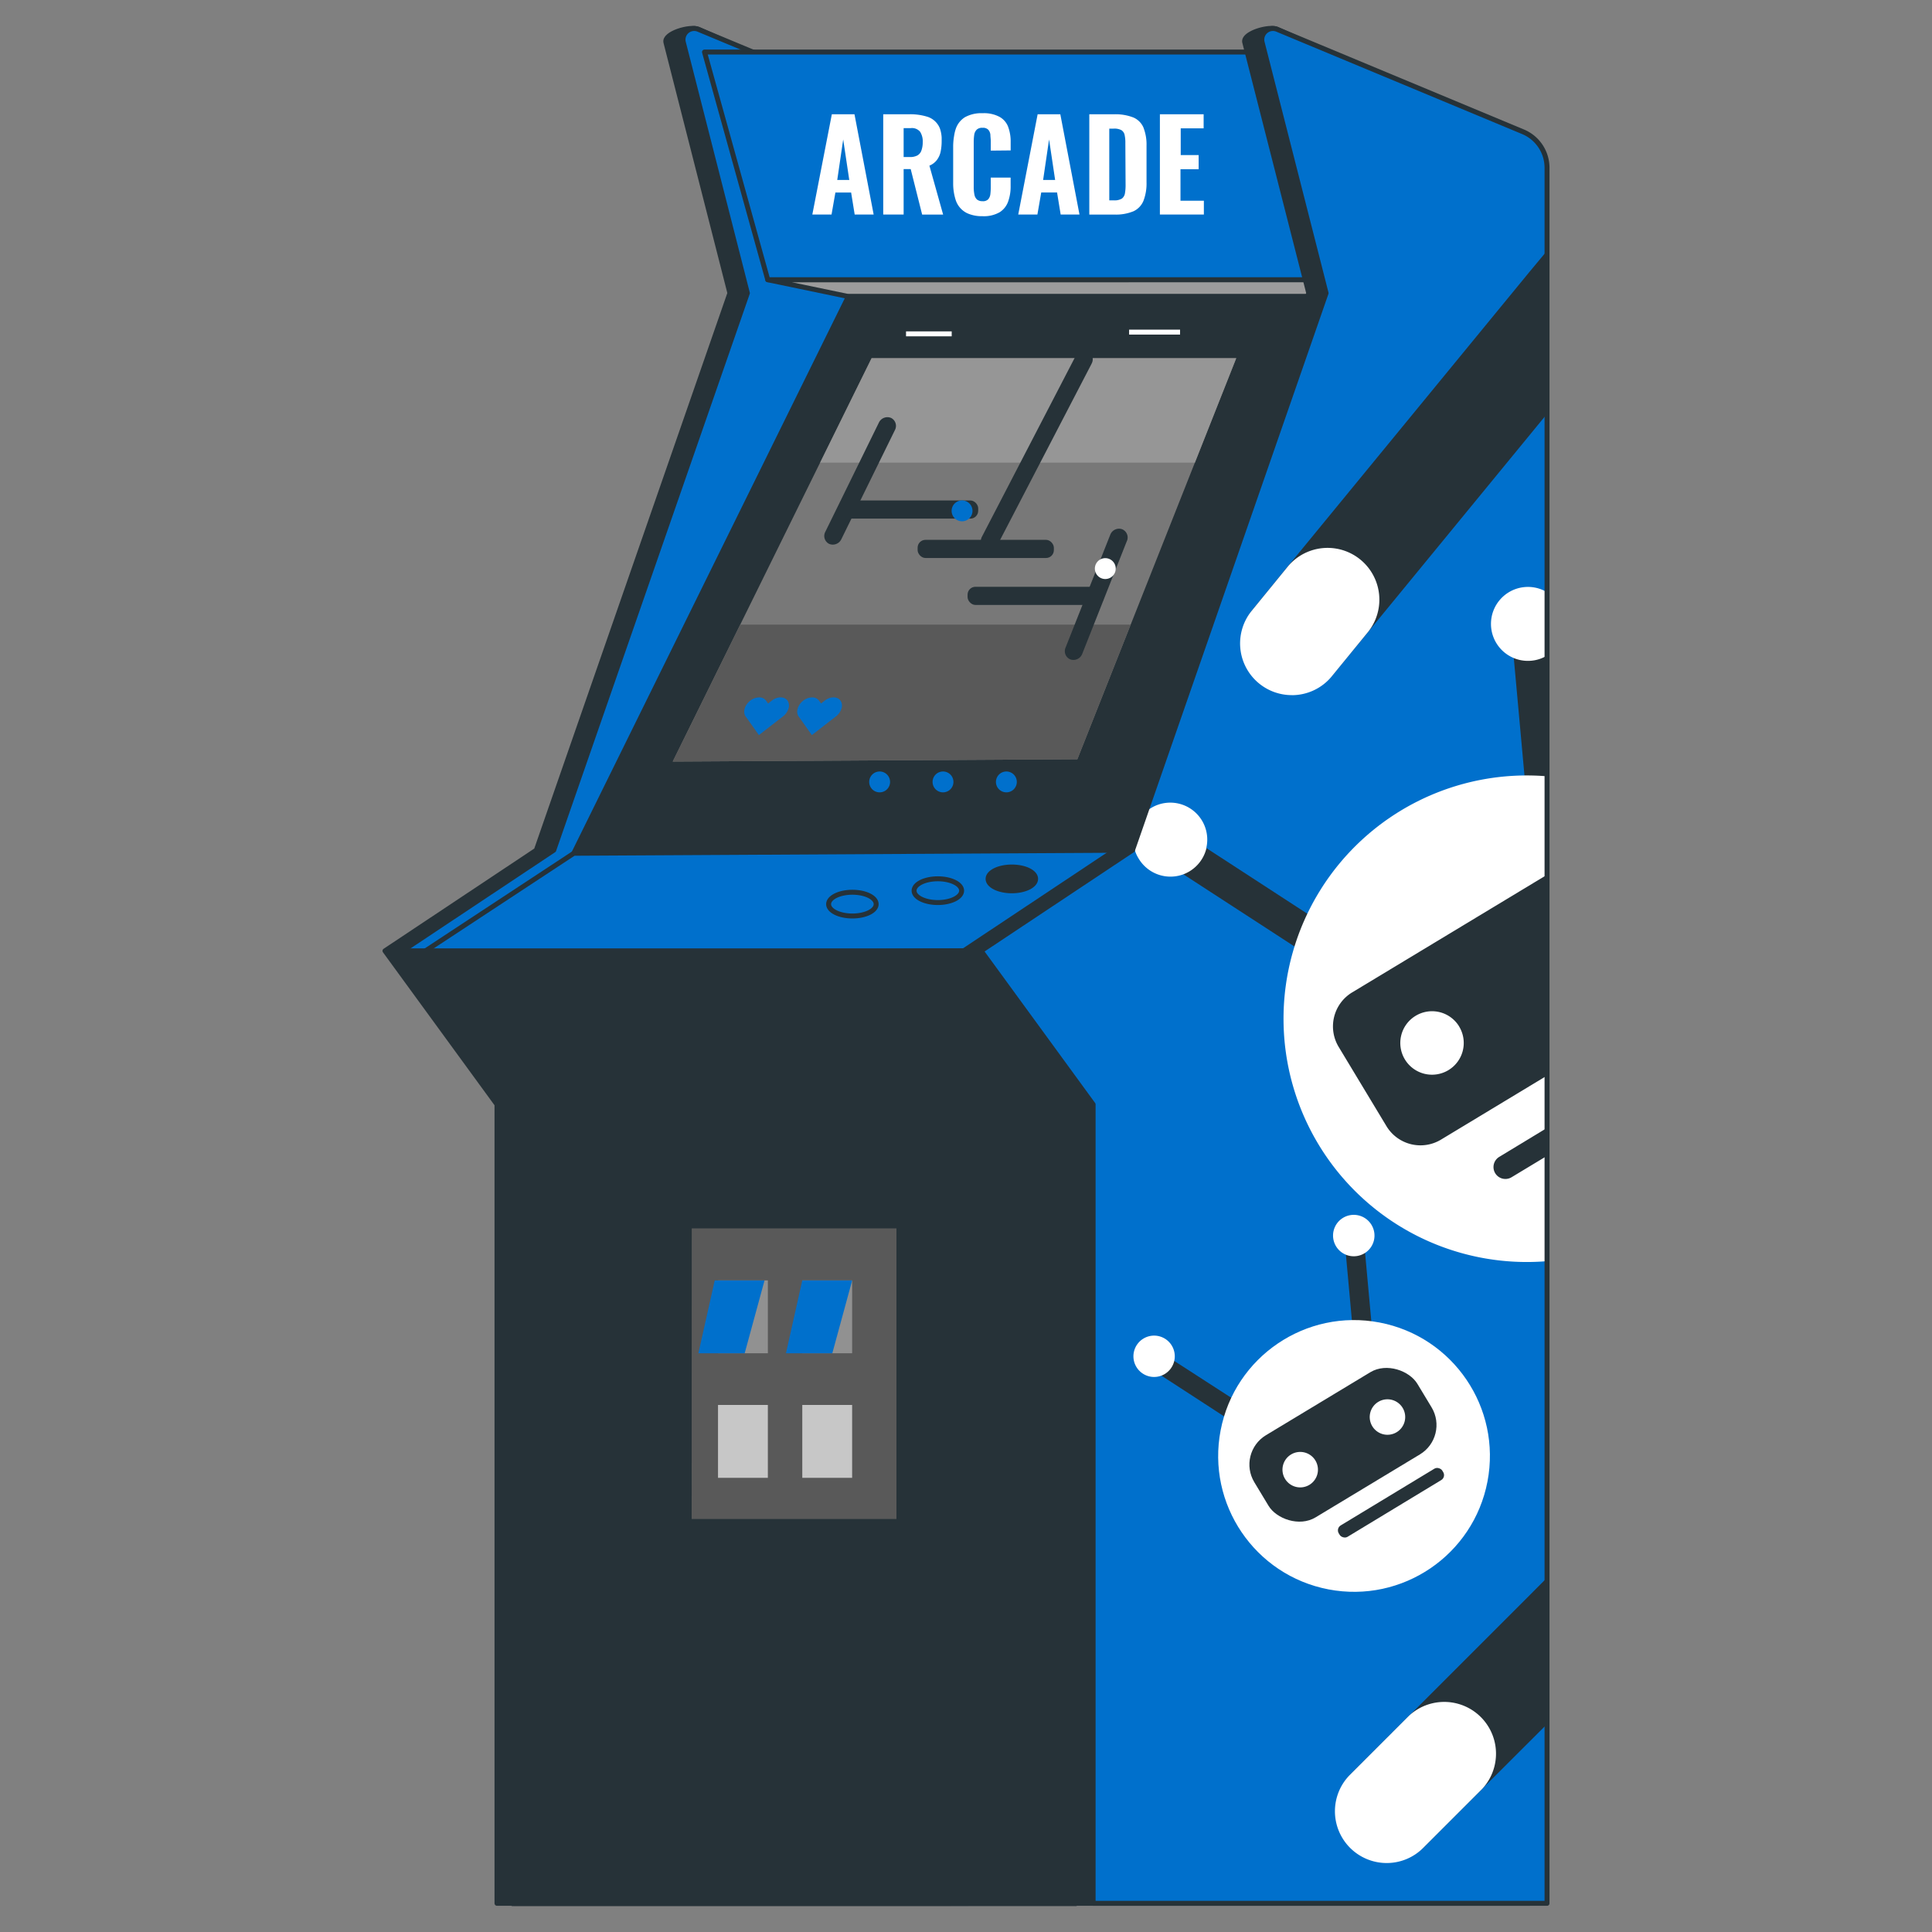
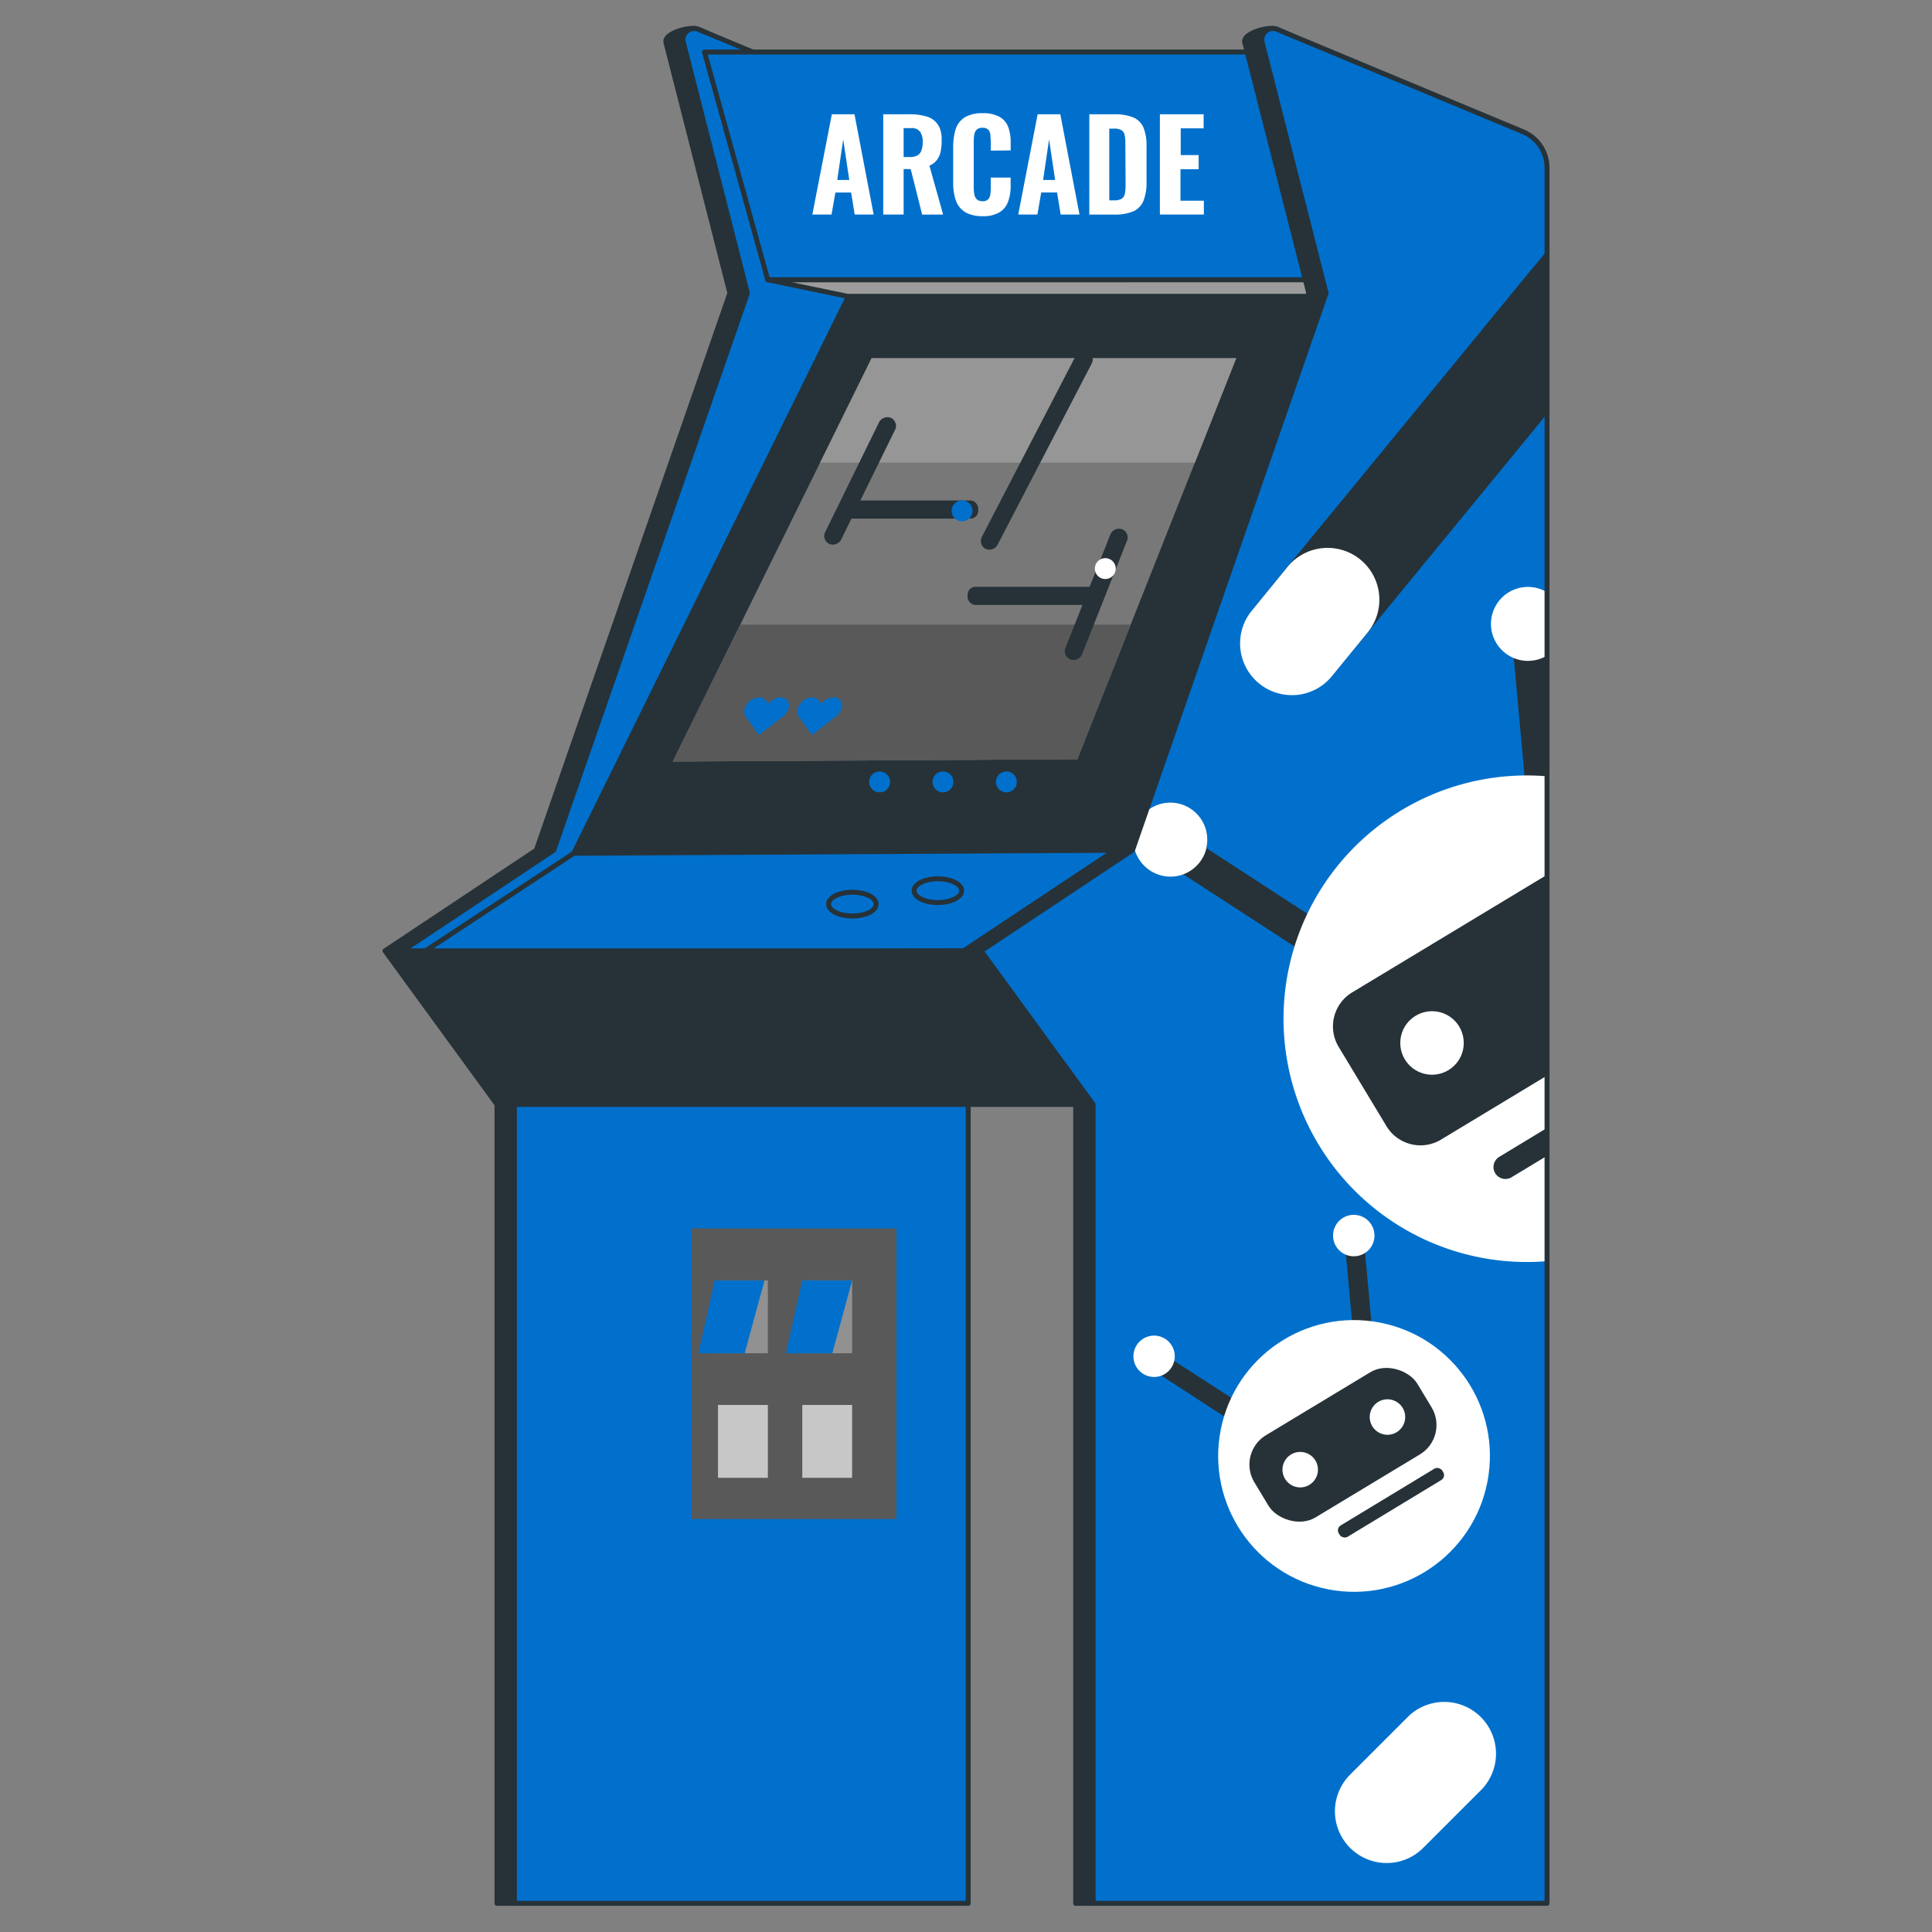
<svg xmlns="http://www.w3.org/2000/svg" viewBox="0 0 500 500">
  <rect x="0" y="0" width="500" height="500" fill="#808080" stroke="none" />
  <path fill="#263238" stroke="#263238" stroke-linecap="round" stroke-linejoin="round" stroke-width="1.28" d="m99.63 246.08 39.17-26.06 50.1-144.16-16.56-64.9c-.58-2.31 6.23-4.3 8.43-3.38l65.35 29.1v455.9h-117.5V285.83Z" />
  <path fill="#0070cc" stroke="#263238" stroke-linecap="round" stroke-linejoin="round" stroke-width="1.28" d="m104.14 246.08 39.17-26.06 50.11-144.16-16.57-64.9a2.88 2.88 0 0 1 3.85-3.38l69.87 29.1v455.9H133.13V285.83Z" />
  <path fill="#9c9c9c" stroke="#263238" stroke-linecap="round" stroke-linejoin="round" stroke-width="1.28" d="m198.7 72.4 20.87 4.34h123.65l1.15-4.35z" />
  <path fill="#263238" stroke="#263238" stroke-linecap="round" stroke-linejoin="round" stroke-width="1.28" d="m148.5 220.83 71.07-144.1h130.29l-56.77 143.3z" />
  <path fill="#787878" d="m174.1 197.09 51.47-104.4h94.37l-41.12 103.8Z" />
  <path fill="#595959" d="m191.57 161.65-17.47 35.44 104.72-.6 13.8-34.84z" />
  <path fill="#969696" d="m309.24 119.73 10.7-27.03h-94.37l-13.32 27.03z" />
-   <rect width="35.26" height="4.7" x="237.48" y="139.71" fill="#263238" rx="2.03" />
  <path fill="#263238" d="m231.61 111.29-13.88 28.27a2.44 2.44 0 0 1-3.14 1.2 2.29 2.29 0 0 1-1-3.13l13.87-28.27a2.44 2.44 0 0 1 3.15-1.2 2.3 2.3 0 0 1 1 3.13zm50.93-17.23-24.3 46.8a2.42 2.42 0 0 1-3.13 1.2 2.3 2.3 0 0 1-1-3.13l24.27-46.8a2.44 2.44 0 0 1 3.15-1.2 2.29 2.29 0 0 1 1 3.13zm9.1 45.94-11.56 29.22a2.43 2.43 0 0 1-3.03 1.45 2.3 2.3 0 0 1-1.29-3.05l11.57-29.22a2.43 2.43 0 0 1 3.03-1.45 2.3 2.3 0 0 1 1.29 3.05z" />
  <rect width="35.26" height="4.7" x="217.9" y="129.52" fill="#263238" rx="2.03" />
  <rect width="35.26" height="4.7" x="250.41" y="151.86" fill="#263238" rx="2.03" />
  <path fill="#0070cc" d="M251.68 132.22a2.7 2.7 0 1 0-2.68 2.69 2.7 2.7 0 0 0 2.68-2.69zm-21.33 70.14a2.7 2.7 0 1 0-2.7 2.7 2.7 2.7 0 0 0 2.7-2.7zm16.4 0a2.7 2.7 0 1 0-2.7 2.7 2.7 2.7 0 0 0 2.7-2.7zm16.4 0a2.7 2.7 0 1 0-2.69 2.7 2.7 2.7 0 0 0 2.69-2.7z" />
  <path fill="#fff" d="M288.75 147.15a2.7 2.7 0 1 0-2.7 2.7 2.7 2.7 0 0 0 2.7-2.7z" />
  <path fill="#0070cc" d="M203.82 181.32c-.81-1.12-2.64-1.12-4.09 0l-.95.75-.53-.75a2.13 2.13 0 0 0-1.78-.83 3.85 3.85 0 0 0-2.3.83c-1.45 1.13-2 2.97-1.2 4.1l.53.73 2.9 4.09 5.27-4.09.95-.73a4.12 4.12 0 0 0 1.44-2.04 2.38 2.38 0 0 0-.24-2.06zm13.7 0c-.8-1.12-2.63-1.12-4.08 0l-.95.75-.53-.75a2.13 2.13 0 0 0-1.78-.83 3.85 3.85 0 0 0-2.3.83c-1.45 1.13-2 2.97-1.2 4.1l.53.73 2.9 4.09 5.27-4.09.95-.73a4.12 4.12 0 0 0 1.44-2.04 2.38 2.38 0 0 0-.24-2.06z" />
-   <path fill="none" stroke="#fff" stroke-miterlimit="10" stroke-width="1.28" d="M292.21 85.95h13.19m-70.92.45h11.82" />
  <path fill="#0070cc" stroke="#263238" stroke-linecap="round" stroke-linejoin="round" stroke-width="1.28" d="m148.5 220.83 144.59-.8-39.18 26.05-145.05.83z" />
  <path fill="#0070cc" stroke="#263238" stroke-linecap="round" stroke-linejoin="round" stroke-width="1.28" d="M248.87 230.5c0 1.7-2.76 3.08-6.16 3.08-3.39 0-6.15-1.37-6.15-3.07 0-1.7 2.75-3.08 6.15-3.08 3.4 0 6.16 1.38 6.16 3.08zm-22.12 3.5c0 1.69-2.74 3.06-6.15 3.06-3.4 0-6.16-1.37-6.16-3.07 0-1.7 2.77-3.08 6.16-3.08 3.4 0 6.15 1.37 6.15 3.08z" />
-   <path fill="#263238" stroke="#263238" stroke-linecap="round" stroke-linejoin="round" stroke-width="1.28" d="M268.02 227.45c0 1.71-2.77 3.09-6.16 3.09-3.4 0-6.15-1.38-6.15-3.09 0-1.7 2.75-3.07 6.15-3.07 3.4 0 6.16 1.35 6.16 3.07zm-135.36 58.38H278.4v206.83H132.66Z" />
  <path fill="#595959" d="M179.02 317.91H232v75.21h-53z" />
  <path fill="#263238" stroke="#263238" stroke-linecap="round" stroke-linejoin="round" stroke-width="1.28" d="M249.4 246.08H103.67l28.97 39.75h145.74z" />
  <path fill="#0070cc" stroke="#263238" stroke-linecap="round" stroke-linejoin="round" stroke-width="1.28" d="M182.32 13.47h143.22l18.83 58.92H198.69Z" />
  <path fill="#fff" d="M221.14 29.57h-5.86l-5.05 25.95h4.97l1-5.7h4.07l.92 5.7h4.91zm-4.46 17 1.54-10.48 1.57 10.49zm23.85-3.7a4.64 4.64 0 0 0 1.93-1.46 5.41 5.41 0 0 0 .97-2.13 13.53 13.53 0 0 0 .27-2.85v-.85a8.58 8.58 0 0 0-.33-1.94 4.69 4.69 0 0 0-.64-1.38 5.14 5.14 0 0 0-2.88-2.09 14.94 14.94 0 0 0-4.55-.6h-6.72v25.95h5.28V43.76h1.83l2.96 11.77h5.43zm-2.07-3.92a2.34 2.34 0 0 1-1.04 1.28 4.06 4.06 0 0 1-2.03.41h-1.53v-7.48h1.83a2.72 2.72 0 0 1 2.44.95 4.63 4.63 0 0 1 .67 2.74 6.16 6.16 0 0 1-.34 2.1zm23.1-.02v-2.18a10.99 10.99 0 0 0-.66-3.95 4.95 4.95 0 0 0-2.25-2.57 8.52 8.52 0 0 0-4.37-.93 8.7 8.7 0 0 0-4.58 1.05 5.73 5.73 0 0 0-2.35 3 10.68 10.68 0 0 0-.43 1.82 15.99 15.99 0 0 0-.24 2.81v9.33a14 14 0 0 0 .67 4.51 5.76 5.76 0 0 0 2.35 3.02 5.35 5.35 0 0 0 .94.48 9.26 9.26 0 0 0 3.64.63 8.19 8.19 0 0 0 4.42-1.02 5.38 5.38 0 0 0 2.2-2.76 11.38 11.38 0 0 0 .65-4.02v-2.19h-5.14v2.57a15 15 0 0 1-.11 1.76 2.44 2.44 0 0 1-.56 1.29 1.85 1.85 0 0 1-1.46.49 2.2 2.2 0 0 1-1.43-.43 2.25 2.25 0 0 1-.67-1.28 9.33 9.33 0 0 1-.18-1.92V36.68a13.06 13.06 0 0 1 .13-1.8 2.36 2.36 0 0 1 .62-1.3 1.98 1.98 0 0 1 1.53-.5 1.86 1.86 0 0 1 1.49.5 2.26 2.26 0 0 1 .54 1.28c0 .53.1 1.1.1 1.68v2.44zm12.85-9.36h-5.87l-5.02 25.95h4.96l.99-5.7h4.1l.93 5.7h4.87zm-4.45 17 1.54-10.48 1.57 10.49zm26-13.48a4.99 4.99 0 0 0-2.58-2.66 12.67 12.67 0 0 0-5.14-.85h-6.33v25.95h6.42a11.92 11.92 0 0 0 5.05-.87 5.14 5.14 0 0 0 2.57-2.75 12.44 12.44 0 0 0 .77-4.74v-9.46a11.9 11.9 0 0 0-.77-4.62zm-4.66 14.65a12.46 12.46 0 0 1-.16 2.26 2.15 2.15 0 0 1-.78 1.38 3.61 3.61 0 0 1-2.1.47h-1.18V33.29h1.1a3.85 3.85 0 0 1 2.03.39 1.91 1.91 0 0 1 .83 1.2 9.06 9.06 0 0 1 .2 2.16zm14.21 4.21V43.8h4.7v-3.67h-4.64v-6.91h5.93v-3.65h-11.32v25.95h11.38v-3.57z" />
  <path fill="#263238" stroke="#263238" stroke-linecap="round" stroke-linejoin="round" stroke-width="1.28" d="m249.4 246.08 39.17-26.06L338.7 75.86l-16.56-64.9c-.6-2.31 6.21-4.3 8.41-3.38l59.11 26.52a10.1 10.1 0 0 1 6.22 9.33v449.15h-117.5V285.83Z" />
  <path fill="#0070cc" d="M400.42 43.43v449.15H282.9V285.83l-29-39.73 39.19-26.08.38-1.1 3.03-8.74 46.43-133.46.3-.86-.9-3.47-8.1-31.75v-.07L326.65 11a2.9 2.9 0 0 1 2.57-3.6 2.02 2.02 0 0 1 .62 0 1.13 1.13 0 0 1 .33.08 1.58 1.58 0 0 1 .32.1l63.65 26.52a10.1 10.1 0 0 1 6.28 9.32z" />
  <path fill="#263238" d="M347.4 249.99a4.48 4.48 0 0 1-4.74-.08l-43.36-28.16a4.46 4.46 0 0 1 4.86-7.5l43.32 28.17a4.46 4.46 0 0 1 1.28 6.18 4.63 4.63 0 0 1-1.36 1.39zm53.17-81.33-.7-7.62a4.46 4.46 0 0 0-8.87.81l4.82 53.02a4.45 4.45 0 0 0 4.75 4.04z" />
  <path fill="#fff" d="M400.57 200.92a62.96 62.96 0 1 0 0 125.45z" />
  <path fill="#263238" d="m400.57 226.27-50.63 30.56a10.28 10.28 0 0 0-3.48 14.13l12.35 20.48a10.28 10.28 0 0 0 14.14 3.48l27.65-16.7z" />
  <path fill="#fff" d="M400.57 153.39a9.57 9.57 0 1 0-.18 16.26l.18-.13zm-88.34 66.1a9.59 9.59 0 0 1-4.37 6 10.09 10.09 0 0 1-1.6.78 9.59 9.59 0 0 1-11.56-4.04 9.29 9.29 0 0 1-1.28-3.31l3.03-8.74a8.8 8.8 0 0 1 1.47-1.08 9.57 9.57 0 0 1 14.26 10.4zm65.4 46.18a8.21 8.21 0 1 1-11.26-2.78 8.2 8.2 0 0 1 11.27 2.78z" />
  <path fill="#263238" d="M400.57 291.78 388 299.4a3.08 3.08 0 0 0 3.19 5.27l9.4-5.67zm-77.03 77.43a2.47 2.47 0 0 1-2.65 0l-24.22-15.73a2.5 2.5 0 0 1 2.71-4.19l24.22 15.65a2.57 2.57 0 0 1 .74 3.46 2.4 2.4 0 0 1-.8.8zm30.81-17.7a2.27 2.27 0 0 1-1.06.34 2.48 2.48 0 0 1-2.7-2.25l-2.7-29.63a2.5 2.5 0 1 1 4.96-.45l2.7 29.55a2.48 2.48 0 0 1-1.2 2.43z" />
  <circle cx="-304.1" cy="415.09" r="35.16" fill="#fff" transform="rotate(-79.15)" />
  <rect width="49.29" height="24.84" x="79.73" y="487.29" fill="#263238" rx="8.87" transform="rotate(-31.11)" />
  <path fill="#fff" d="M354.94 316.99a5.36 5.36 0 1 0-1.8 7.35 5.35 5.35 0 0 0 1.8-7.35zm-51.68 31.25a5.35 5.35 0 1 0-1.82 7.35 5.35 5.35 0 0 0 1.82-7.35zM363 364.35a4.59 4.59 0 1 1-6.3-1.55 4.59 4.59 0 0 1 6.3 1.55zm-22.58 13.62a4.59 4.59 0 1 1-6.3-1.55 4.59 4.59 0 0 1 6.3 1.55z" />
  <rect width="31.33" height="3.44" x="90.79" y="517.42" fill="#263238" rx="1.49" transform="rotate(-31.2)" />
  <path fill="none" stroke="#263238" stroke-linecap="round" stroke-linejoin="round" stroke-width="1.28" d="m253.9 246.08 39.19-26.06 50.1-144.16-16.55-64.9a2.88 2.88 0 0 1 3.85-3.38l63.66 26.52a10.1 10.1 0 0 1 6.22 9.33v449.15H282.9V285.83Z" />
  <path fill="#263238" d="M400.42 64.84v42.2l-4.51 5.5-41.74 50.88a.26.26 0 0 0-.07.1L344.66 175a13.4 13.4 0 0 1-20.71-16.94l9.4-11.56.1-.12 62.42-76.07z" />
  <path fill="#fff" d="M334.3 179.9a13.38 13.38 0 0 1-10.35-21.84l9.43-11.56a13.4 13.4 0 0 1 20.72 16.99l-9.45 11.56a13.36 13.36 0 0 1-10.36 4.86z" />
-   <path fill="#263238" d="M400.42 408.27v37.87l-4.51 4.51-12.12 12.1a2.2 2.2 0 0 1-.23.26l-15.23 15.22a13.4 13.4 0 0 1-18.92-18.96l15.2-15.2.5-.47 30.84-30.84z" />
  <path fill="#fff" d="M358.88 482.15a13.4 13.4 0 0 1-9.47-22.88l15.2-15.2a13.4 13.4 0 0 1 18.94 18.94l-15.2 15.2a13.36 13.36 0 0 1-9.47 3.94z" />
  <path fill="#c7c7c7" d="M185.82 363.6h12.9v18.86h-12.9zm21.81 0h12.9v18.86h-12.9z" />
  <path fill="#919191" d="M185.82 331.37h12.9v18.85h-12.9zm21.81 0h12.9v18.85h-12.9z" />
  <path fill="#0070cc" d="m220.54 331.37-5.14 18.86h-12l4.23-18.86zm-22.68 0-5.14 18.86h-11.98l4.23-18.86z" />
</svg>